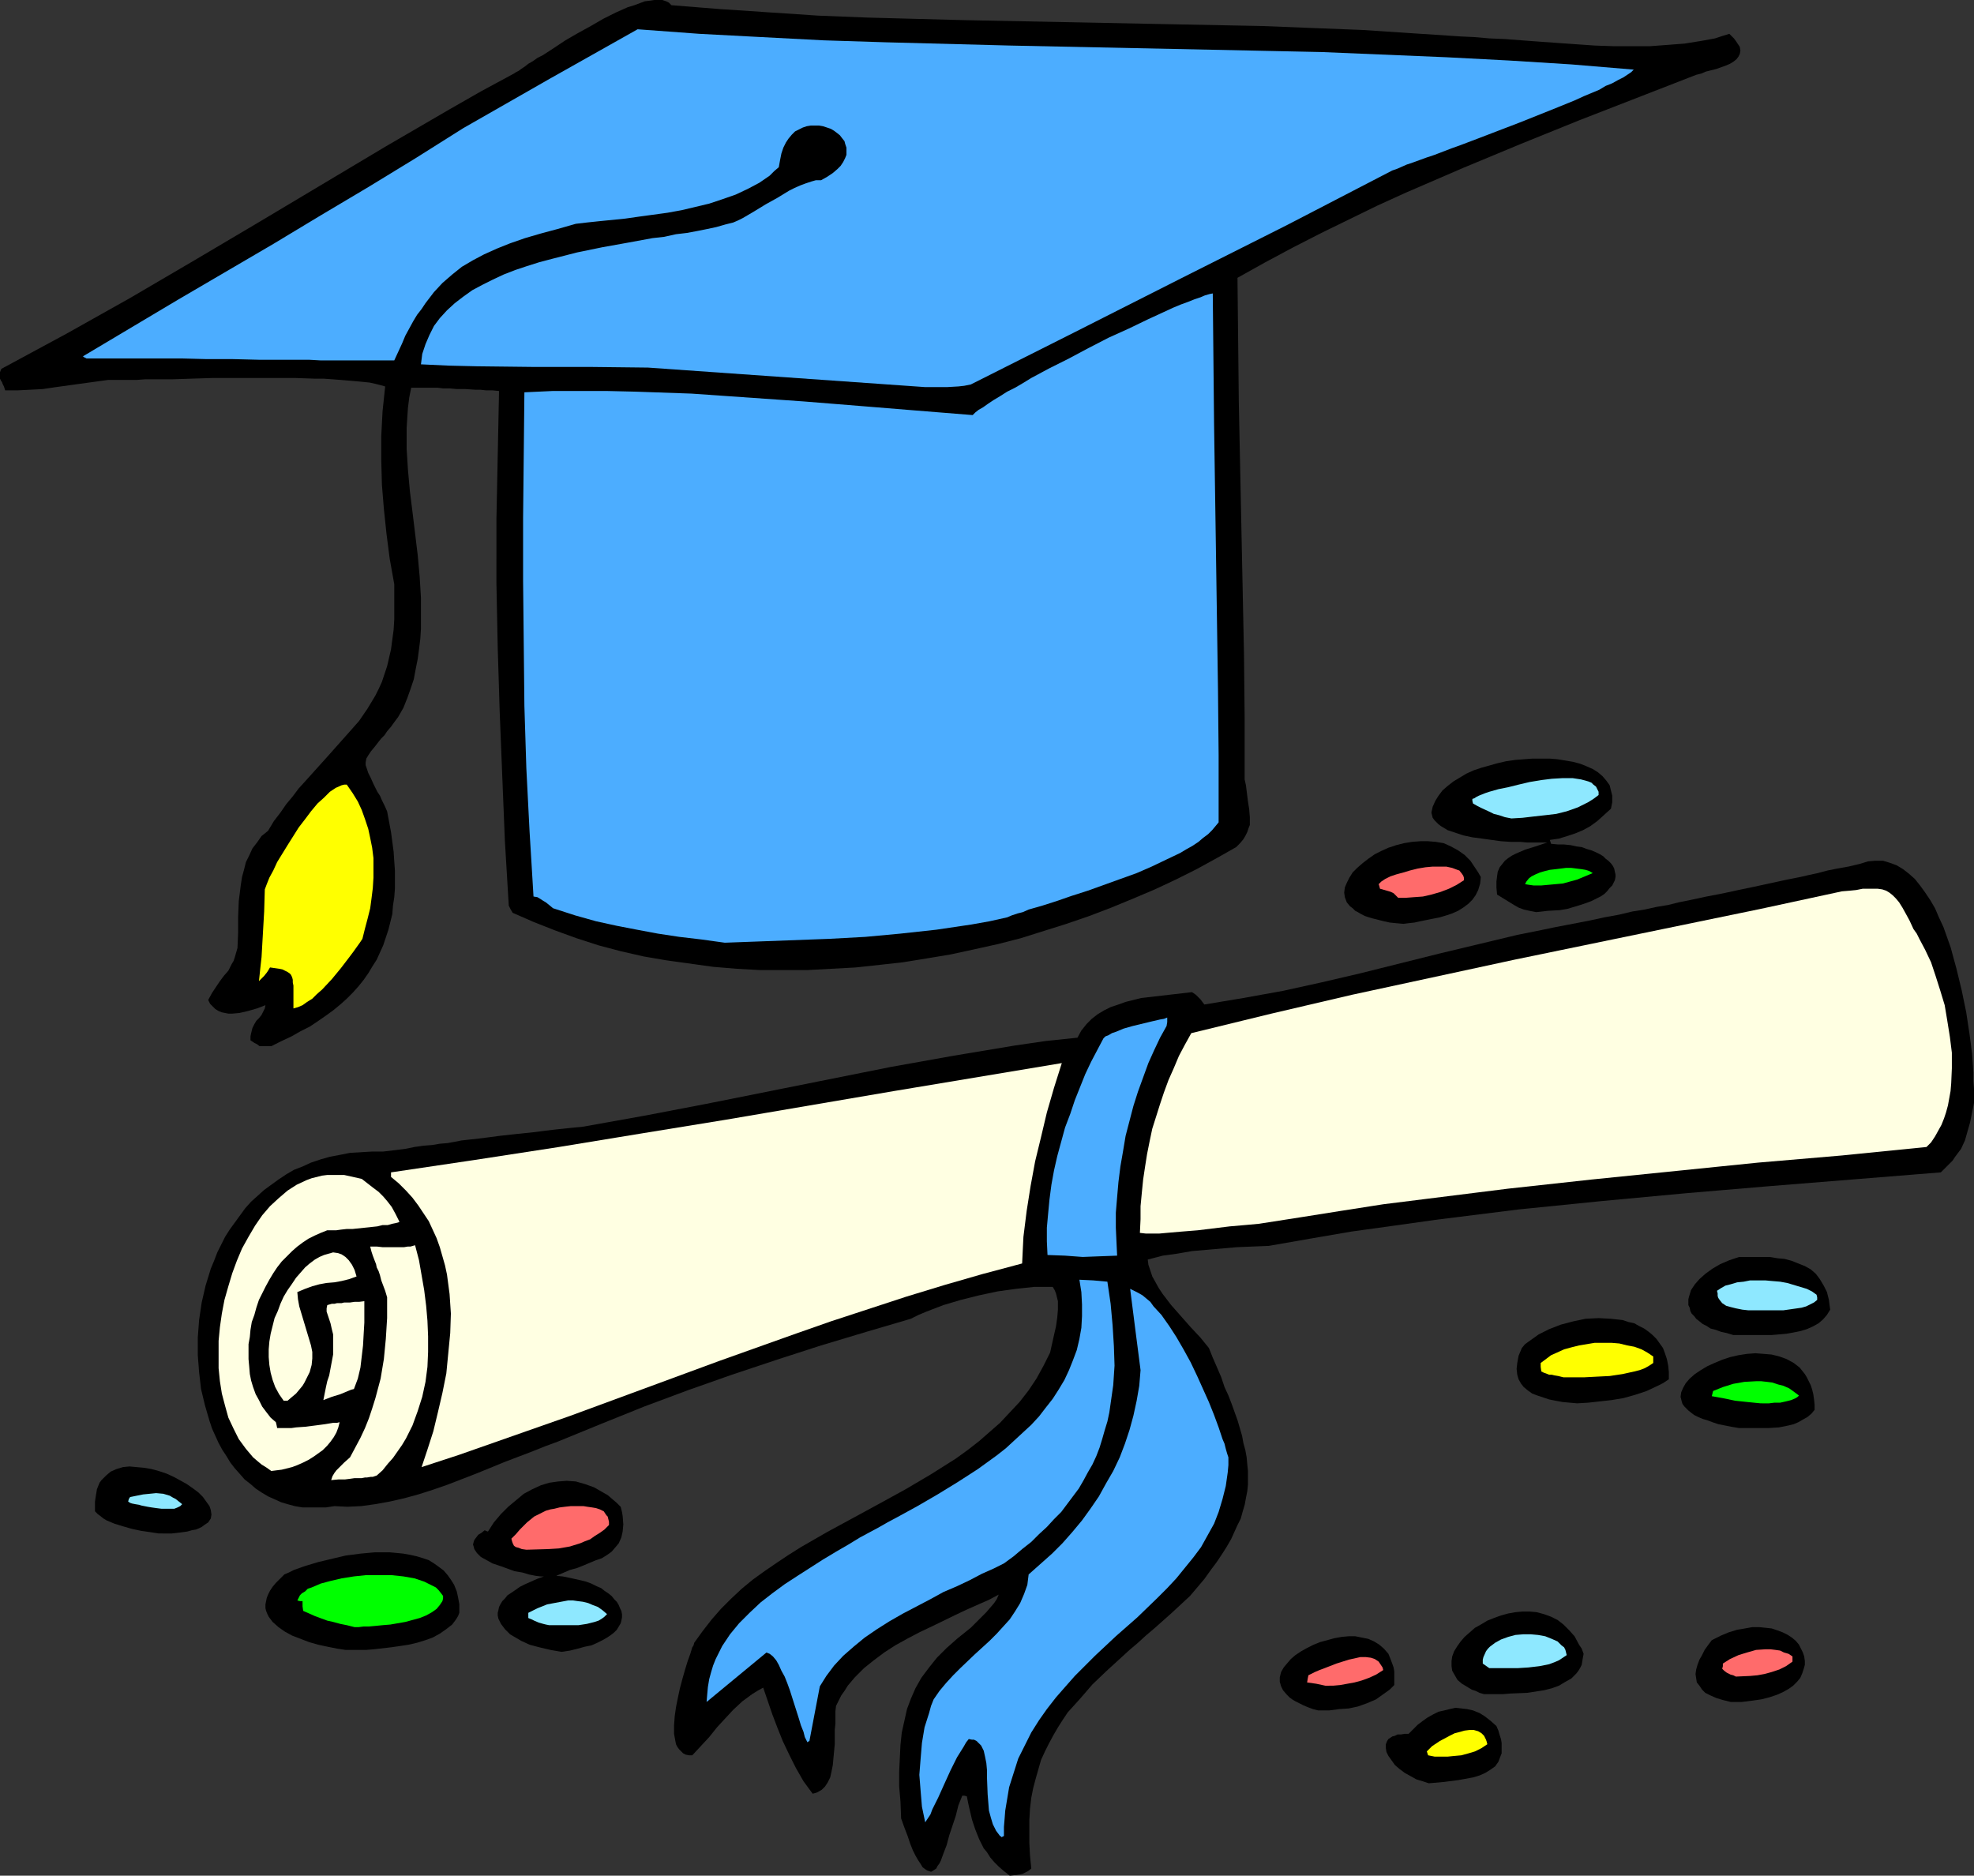
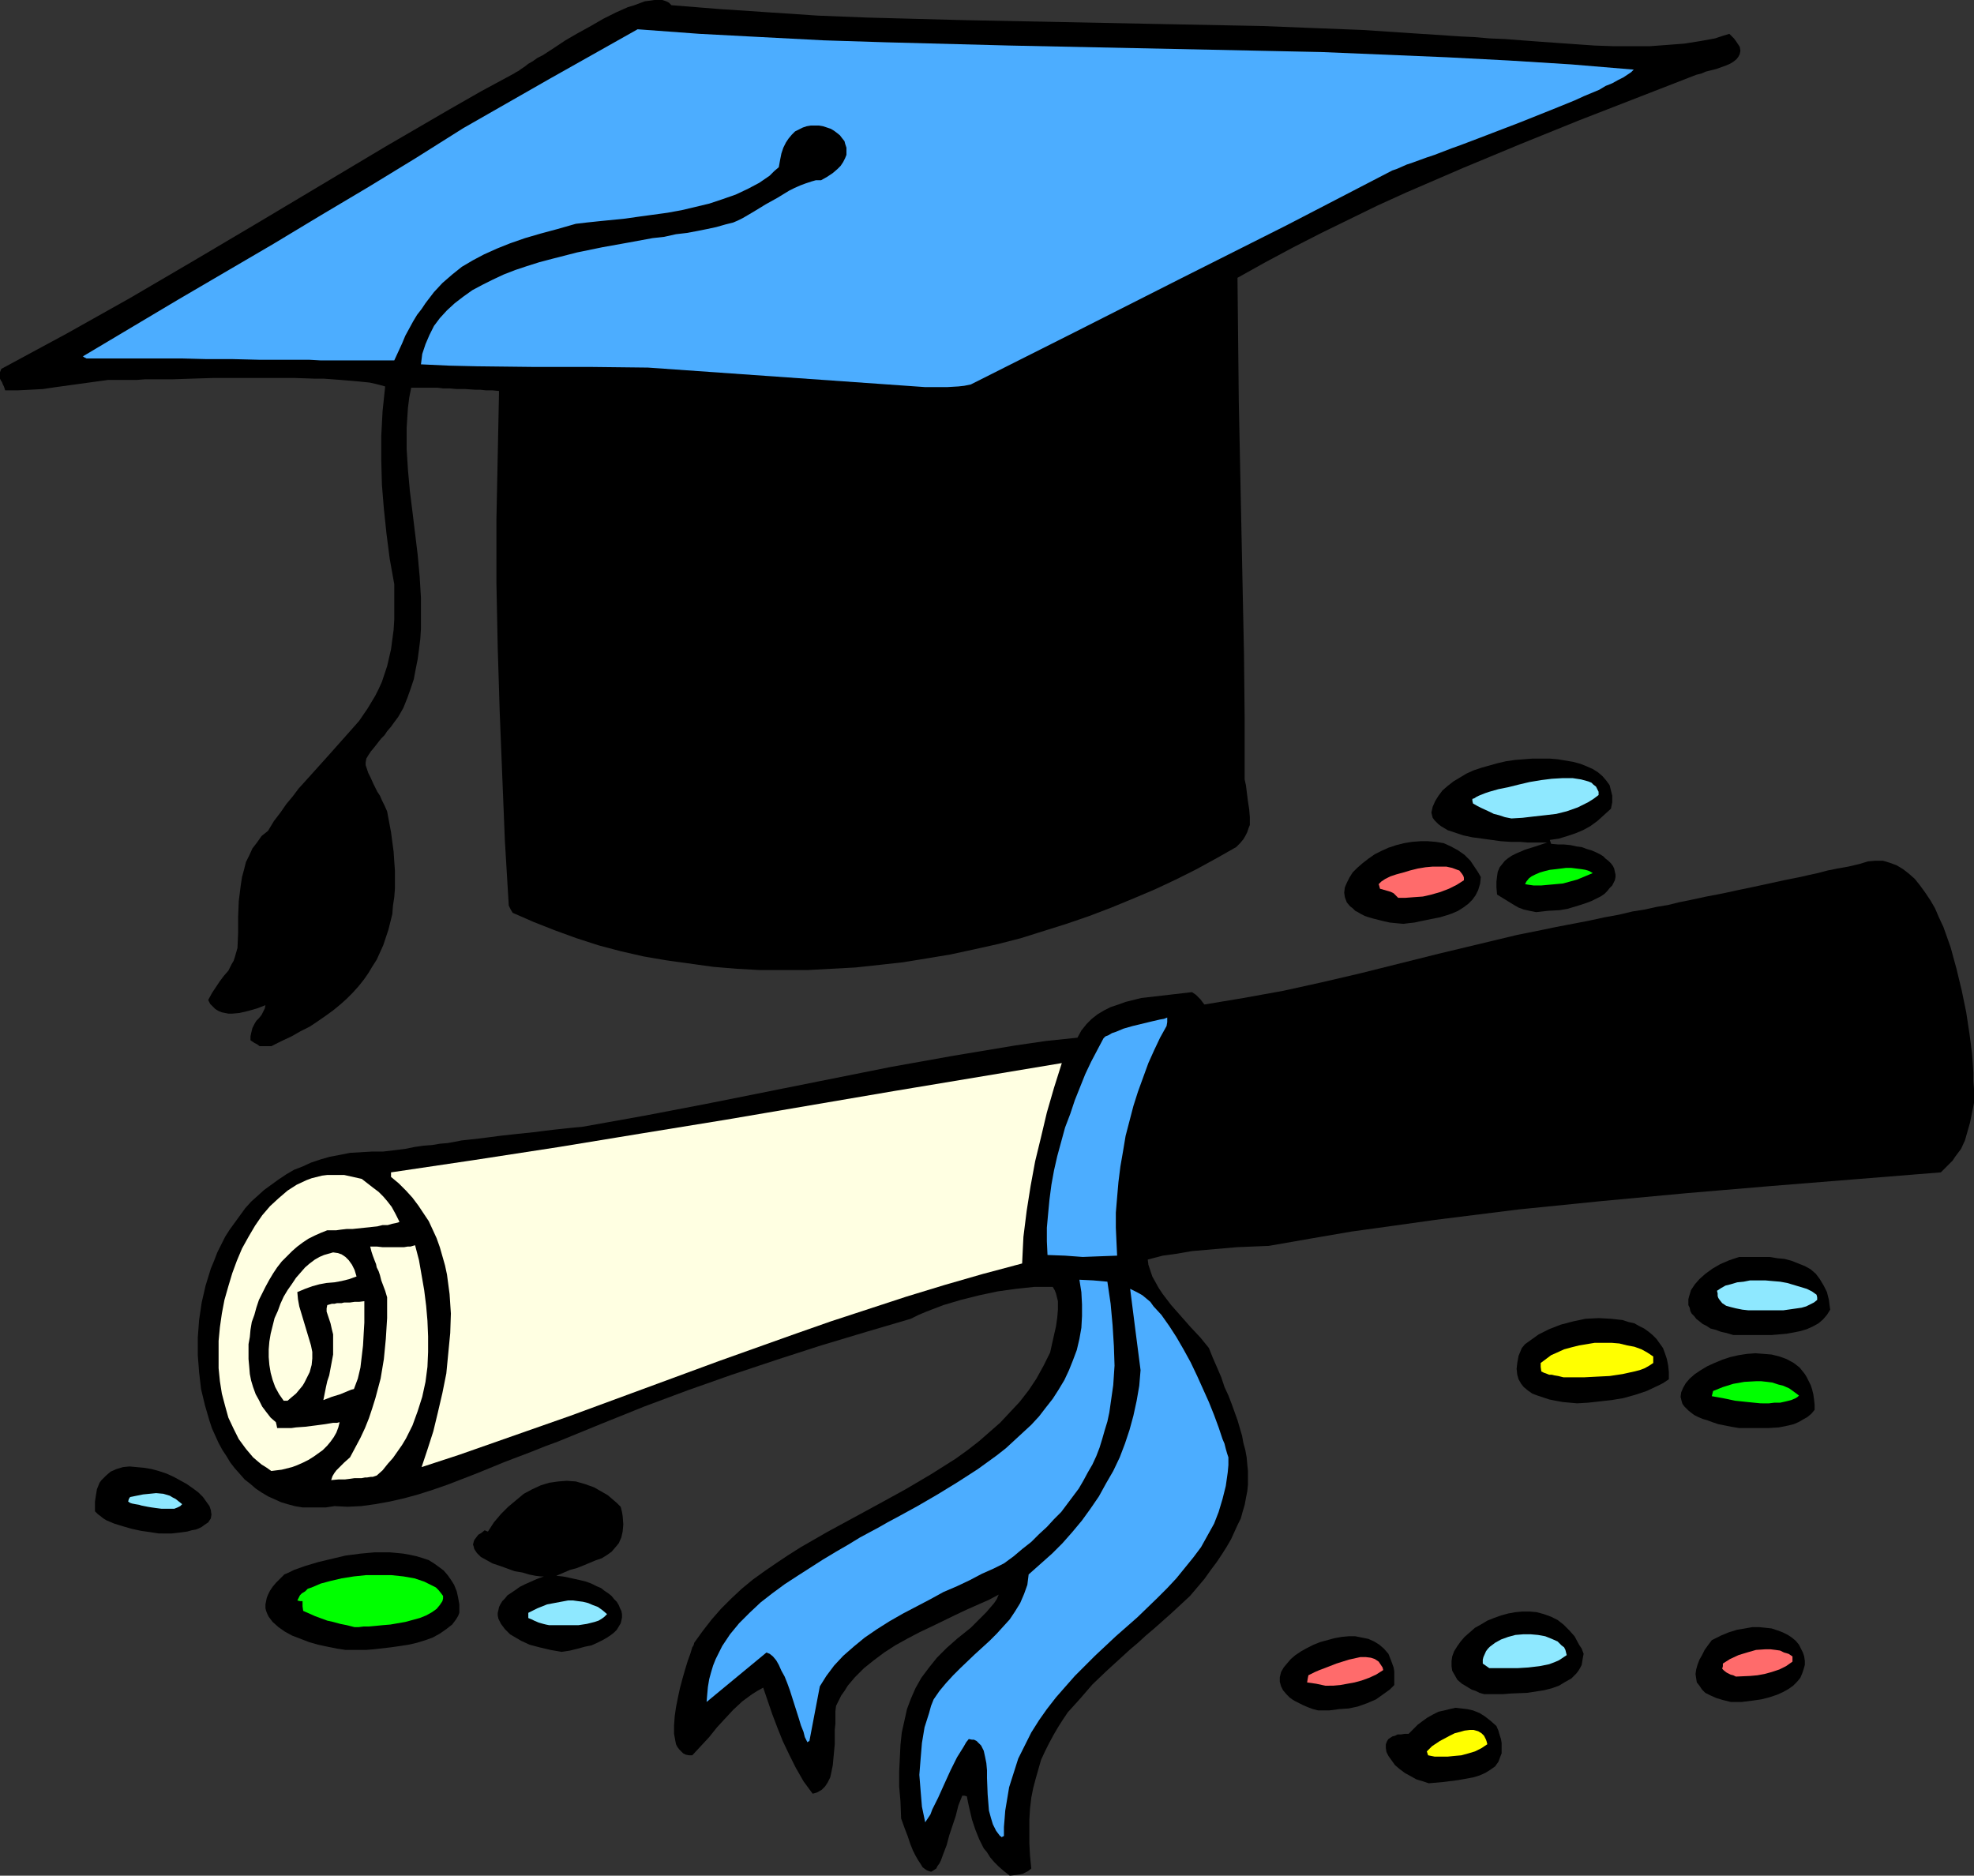
<svg xmlns="http://www.w3.org/2000/svg" xmlns:ns1="http://sodipodi.sourceforge.net/DTD/sodipodi-0.dtd" xmlns:ns2="http://www.inkscape.org/namespaces/inkscape" version="1.0" width="129.724mm" height="123.268mm" id="svg40" ns1:docname="Cap &amp; Diploma 8.wmf">
  <rect width="100%" height="100%" fill="#333333" stroke="none" />
  <ns1:namedview id="namedview40" pagecolor="#ffffff" bordercolor="#000000" borderopacity="0.25" ns2:showpageshadow="2" ns2:pageopacity="0.0" ns2:pagecheckerboard="0" ns2:deskcolor="#d1d1d1" ns2:document-units="mm" />
  <defs id="defs1">
    <pattern id="WMFhbasepattern" patternUnits="userSpaceOnUse" width="6" height="6" x="0" y="0" />
  </defs>
  <path style="fill:#000000;fill-opacity:1;fill-rule:evenodd;stroke:none" d="m 250.803,465.895 -1.454,-1.131 -1.293,-1.131 -1.131,-1.131 -0.97,-1.131 -0.808,-1.293 -0.808,-0.97 -1.131,-2.262 -0.97,-2.424 -0.808,-2.424 -0.646,-2.747 -0.323,-1.454 -0.323,-1.616 -0.646,-0.162 h -0.485 l -0.97,2.424 -0.646,2.586 -0.808,2.424 -0.808,2.424 -0.646,2.424 -0.808,2.101 -0.646,1.778 -0.323,0.646 -0.485,0.646 -0.323,0.646 -0.485,0.323 -0.485,0.323 -0.323,0.162 -0.485,-0.162 -0.485,-0.162 -0.485,-0.323 -0.646,-0.485 -0.485,-0.808 -0.646,-0.97 -0.646,-1.131 -0.646,-1.293 -0.646,-1.616 -0.646,-1.939 -0.808,-2.101 -0.808,-2.262 -0.162,-4.202 -0.323,-3.717 v -3.717 l 0.162,-3.394 0.162,-3.232 0.323,-3.07 0.646,-2.909 0.646,-2.909 0.97,-2.586 1.131,-2.586 1.454,-2.586 1.939,-2.586 1.939,-2.424 2.424,-2.424 2.747,-2.424 1.616,-1.293 1.616,-1.293 0.808,-0.808 0.97,-0.97 2.101,-2.101 0.97,-1.131 0.97,-1.131 0.646,-0.97 0.485,-1.131 -2.424,1.293 -2.586,1.131 -2.909,1.293 -2.747,1.293 -5.979,2.909 -3.07,1.454 -3.07,1.616 -2.909,1.616 -2.747,1.778 -2.586,1.939 -2.424,1.939 -2.262,2.262 -1.778,2.101 -0.808,1.293 -0.808,1.131 -0.646,1.293 -0.646,1.293 -0.162,1.293 v 1.454 1.616 l -0.162,1.616 v 3.555 l -0.323,3.394 -0.162,1.778 -0.323,1.616 -0.323,1.454 -0.646,1.293 -0.646,0.97 -0.808,0.808 -1.131,0.646 -0.485,0.162 -0.646,0.162 -2.262,-3.07 -1.939,-3.394 -1.616,-3.232 -1.616,-3.394 -1.293,-3.232 -1.293,-3.394 -2.262,-6.626 -1.454,0.808 -1.293,0.808 -2.424,1.778 -2.262,2.101 -2.101,2.262 -1.939,2.101 -1.939,2.424 -2.101,2.262 -2.101,2.262 h -0.808 l -0.808,-0.162 -0.646,-0.323 -0.485,-0.485 -0.485,-0.485 -0.485,-0.646 -0.323,-0.646 -0.162,-0.808 -0.323,-1.778 v -2.101 l 0.162,-2.262 0.323,-2.262 0.485,-2.424 0.485,-2.262 0.646,-2.424 0.646,-2.262 0.646,-2.101 0.646,-1.778 0.485,-1.616 0.323,-0.485 0.162,-0.646 2.101,-2.909 2.262,-2.909 2.262,-2.586 2.586,-2.586 2.586,-2.424 2.747,-2.262 2.909,-2.101 3.07,-2.101 2.909,-1.939 3.07,-1.939 6.464,-3.717 13.09,-7.11 6.464,-3.555 6.302,-3.717 3.07,-1.939 3.07,-1.939 2.909,-2.101 2.909,-2.262 2.586,-2.262 2.586,-2.262 2.424,-2.586 2.424,-2.586 2.262,-2.909 1.939,-2.909 1.778,-3.232 1.616,-3.232 0.97,-4.363 0.485,-2.101 0.323,-2.262 0.162,-1.939 v -2.101 l -0.485,-1.939 -0.323,-0.808 -0.485,-0.808 h -4.525 l -4.525,0.485 -4.686,0.646 -4.525,0.97 -4.525,1.131 -4.363,1.293 -4.202,1.616 -1.939,0.808 -1.939,0.97 -10.989,3.232 -11.312,3.394 -10.989,3.555 -11.15,3.717 -10.989,3.878 -10.827,4.04 -10.827,4.363 -10.666,4.363 -3.07,1.131 -3.232,1.293 -3.394,1.293 -3.394,1.293 -7.11,2.909 -7.11,2.747 -3.717,1.293 -3.555,1.131 -3.555,0.97 -3.555,0.808 -3.555,0.646 -3.555,0.485 -3.394,0.162 -3.232,-0.162 -2.101,0.323 H 79.022 76.922 75.144 l -1.939,-0.323 -1.778,-0.485 -1.616,-0.485 -1.778,-0.808 -1.454,-0.646 -1.616,-0.97 -1.454,-0.97 -1.293,-1.131 -1.454,-1.131 -1.131,-1.293 -1.293,-1.454 -1.131,-1.454 -0.97,-1.616 -0.97,-1.454 -0.97,-1.778 -0.808,-1.778 -0.808,-1.778 -0.646,-1.939 -1.131,-3.878 -0.97,-4.04 -0.485,-4.202 -0.323,-4.202 v -4.363 l 0.323,-4.363 0.646,-4.363 0.97,-4.202 1.293,-4.202 0.808,-1.939 0.808,-2.101 0.97,-1.939 0.97,-1.939 1.131,-1.778 1.293,-1.778 1.293,-1.778 1.293,-1.778 1.454,-1.616 1.616,-1.454 1.616,-1.454 1.778,-1.293 1.778,-1.293 1.939,-1.293 1.939,-1.131 2.101,-0.808 2.101,-0.97 2.424,-0.808 2.262,-0.646 2.586,-0.485 2.424,-0.485 2.747,-0.162 2.747,-0.162 h 2.747 l 2.747,-0.323 2.586,-0.323 2.424,-0.485 2.262,-0.323 2.101,-0.162 1.939,-0.323 1.939,-0.162 1.778,-0.323 1.616,-0.323 1.454,-0.162 2.909,-0.323 2.586,-0.323 2.424,-0.323 4.363,-0.485 4.686,-0.485 2.424,-0.323 2.747,-0.323 3.07,-0.323 1.616,-0.162 1.778,-0.162 15.352,-2.747 15.19,-2.909 15.352,-3.07 15.352,-3.07 15.352,-3.07 15.352,-2.747 7.757,-1.293 7.757,-1.293 7.757,-1.131 7.757,-0.808 0.97,-1.778 1.293,-1.616 1.293,-1.293 1.454,-1.131 1.616,-0.97 1.616,-0.808 1.939,-0.646 1.778,-0.646 1.939,-0.485 1.939,-0.485 4.202,-0.485 4.202,-0.485 4.202,-0.485 0.485,0.323 0.485,0.323 0.485,0.485 0.323,0.323 0.323,0.323 0.485,0.646 0.485,0.646 9.696,-1.616 9.858,-1.778 9.534,-2.101 9.696,-2.262 19.392,-4.848 19.554,-4.686 4.848,-0.97 4.686,-0.97 4.202,-0.808 4.202,-0.808 3.717,-0.808 3.555,-0.646 3.394,-0.808 3.07,-0.485 2.909,-0.646 2.909,-0.485 2.586,-0.646 2.424,-0.485 2.262,-0.485 2.262,-0.485 4.202,-0.808 3.717,-0.808 3.878,-0.808 3.717,-0.808 3.717,-0.808 4.04,-0.808 2.101,-0.485 2.262,-0.485 2.424,-0.646 2.424,-0.485 2.747,-0.485 2.747,-0.646 2.101,-0.646 1.778,-0.162 h 1.939 l 1.616,0.485 1.778,0.646 1.616,0.97 1.454,1.131 1.454,1.293 1.293,1.616 1.293,1.778 1.293,1.939 1.131,1.939 0.97,2.262 1.131,2.424 1.778,5.01 1.454,5.333 1.293,5.333 1.131,5.494 0.808,5.333 0.323,2.424 0.323,2.586 0.162,2.262 0.162,2.424 v 2.101 l 0.162,1.939 v 3.394 l -0.485,2.424 -0.485,2.424 -0.646,2.262 -0.646,2.262 -0.97,2.101 -1.454,1.939 -0.646,0.97 -0.97,0.97 -0.97,0.97 -0.97,0.97 -42.178,3.394 -21.008,1.778 -20.846,1.939 -20.846,2.101 -10.342,1.293 -10.342,1.293 -10.342,1.454 -10.504,1.454 -10.342,1.778 -10.181,1.778 -4.04,0.162 -3.878,0.162 -3.717,0.323 -3.717,0.323 -3.717,0.323 -3.717,0.646 -3.555,0.485 -3.717,0.97 0.162,1.293 0.485,1.454 0.485,1.454 0.808,1.454 0.808,1.454 0.97,1.454 2.101,2.747 2.424,2.747 2.424,2.747 2.424,2.586 2.101,2.586 0.97,2.424 1.131,2.586 0.97,2.262 0.808,2.424 0.97,2.101 0.808,2.101 1.454,4.04 1.131,3.878 0.323,1.778 0.485,1.778 0.323,1.778 0.162,1.778 0.162,1.616 v 1.778 1.616 l -0.162,1.616 -0.323,1.616 -0.323,1.778 -0.485,1.616 -0.485,1.778 -0.808,1.616 -0.808,1.778 -0.808,1.778 -1.131,1.939 -1.131,1.778 -1.293,1.939 -1.454,1.939 -1.616,2.262 -1.778,2.101 -1.778,2.101 -4.525,4.202 -4.363,3.878 -2.101,1.778 -1.939,1.778 -2.101,1.778 -1.939,1.778 -3.717,3.394 -3.555,3.394 -3.07,3.555 -3.07,3.394 -1.293,1.939 -1.131,1.778 -1.131,1.939 -1.131,2.101 -0.97,1.939 -0.97,2.101 -0.646,2.262 -0.646,2.262 -0.646,2.424 -0.485,2.424 -0.323,2.747 -0.162,2.747 v 2.747 3.07 l 0.162,3.07 0.323,3.232 -0.808,0.646 -0.646,0.323 -0.646,0.323 -0.646,0.162 -1.131,0.162 z" id="path1" />
  <path style="fill:#4cadff;fill-opacity:1;fill-rule:evenodd;stroke:none" d="m 248.379,456.037 -0.97,-1.293 -0.808,-1.616 -0.485,-1.616 -0.485,-1.778 -0.323,-4.04 -0.162,-4.04 v -1.939 l -0.162,-1.778 -0.323,-1.616 -0.323,-1.454 -0.646,-1.293 -0.323,-0.323 -0.485,-0.485 -0.323,-0.323 -0.646,-0.323 h -0.485 l -0.808,-0.162 -0.646,0.808 -0.646,1.131 -0.808,1.293 -0.808,1.293 -1.616,3.232 -1.616,3.555 -1.454,3.232 -0.808,1.616 -0.646,1.293 -0.485,1.293 -0.646,0.97 -0.323,0.485 -0.323,0.485 -0.808,-3.878 -0.323,-3.878 -0.323,-4.04 0.323,-4.04 0.323,-3.878 0.646,-3.878 1.131,-3.555 0.485,-1.778 0.646,-1.616 1.454,-2.101 1.616,-1.939 1.778,-1.939 1.778,-1.778 3.555,-3.394 3.717,-3.394 1.778,-1.778 1.616,-1.778 1.616,-1.778 1.293,-1.939 1.293,-2.101 0.97,-2.262 0.808,-2.262 0.323,-2.586 2.909,-2.586 2.909,-2.586 2.586,-2.586 2.424,-2.747 2.424,-2.909 2.101,-2.909 2.101,-3.07 1.778,-3.232 1.778,-3.07 1.616,-3.394 1.293,-3.394 1.131,-3.394 0.97,-3.555 0.808,-3.717 0.646,-3.717 0.323,-3.878 -1.293,-10.019 -1.293,-10.181 0.97,0.485 0.97,0.485 1.131,0.646 0.97,0.808 0.97,0.808 0.808,1.131 1.939,2.101 1.939,2.747 1.778,2.747 1.778,3.07 1.778,3.232 1.616,3.394 1.454,3.232 1.454,3.232 1.293,3.232 1.131,3.07 0.97,2.909 0.485,1.131 0.323,1.293 0.323,1.131 0.323,0.97 v 1.939 l -0.162,1.778 -0.485,3.394 -0.808,3.232 -0.97,3.232 -1.131,2.909 -1.616,2.909 -1.616,2.909 -1.939,2.586 -2.101,2.586 -2.101,2.586 -2.262,2.424 -2.424,2.424 -5.01,4.848 -5.333,4.686 -5.171,4.848 -5.01,5.01 -2.424,2.747 -2.262,2.586 -2.262,2.909 -1.939,2.747 -1.939,3.07 -1.616,3.232 -1.616,3.232 -1.131,3.555 -1.131,3.555 -0.646,3.878 -0.323,1.939 -0.162,2.101 -0.162,1.939 v 2.262 l -0.323,0.162 -0.323,0.162 v -0.162 z" id="path2" />
  <path style="fill:#000000;fill-opacity:1;fill-rule:evenodd;stroke:none" d="m 354.873,442.947 -1.454,-0.485 -1.616,-0.485 -1.454,-0.808 -1.454,-0.808 -1.293,-0.97 -1.131,-0.97 -0.808,-1.131 -0.808,-1.131 -0.485,-0.97 -0.162,-0.97 v -0.97 l 0.323,-0.808 0.323,-0.485 0.485,-0.323 0.485,-0.323 0.646,-0.162 0.646,-0.323 h 0.808 l 0.97,-0.162 h 0.97 l 1.131,-1.131 1.131,-1.131 1.293,-0.97 1.131,-0.808 1.454,-0.808 1.293,-0.646 1.454,-0.323 1.293,-0.323 1.454,-0.323 1.454,0.162 1.454,0.162 1.454,0.323 1.616,0.646 1.293,0.808 1.454,1.131 1.454,1.293 0.485,1.131 0.323,1.131 0.323,0.97 0.162,0.97 v 0.97 0.808 0.808 l -0.323,0.808 -0.485,1.293 -0.808,1.131 -1.131,0.808 -1.293,0.808 -1.454,0.646 -1.616,0.485 -1.778,0.323 -1.778,0.323 -3.717,0.485 z" id="path3" />
  <path style="fill:#ffff00;fill-opacity:1;fill-rule:evenodd;stroke:none" d="m 356.328,436.322 -0.808,-0.162 -0.808,-0.162 -0.162,-0.485 -0.162,-0.485 0.646,-0.646 0.646,-0.646 0.97,-0.646 0.97,-0.646 2.424,-1.293 1.293,-0.646 1.293,-0.323 1.131,-0.323 1.293,-0.162 h 0.97 l 1.131,0.323 0.808,0.485 0.646,0.646 0.485,0.97 0.162,0.485 0.162,0.646 -1.454,0.97 -1.616,0.808 -1.616,0.485 -1.778,0.485 -1.778,0.162 -1.616,0.162 h -1.616 z" id="path4" />
  <path style="fill:#4cadff;fill-opacity:1;fill-rule:evenodd;stroke:none" d="m 200.545,432.766 -0.646,-1.293 -0.323,-1.293 -0.646,-1.616 -0.485,-1.616 -1.131,-3.555 -1.131,-3.555 -0.646,-1.778 -0.646,-1.616 -0.808,-1.454 -0.646,-1.454 -0.646,-1.131 -0.808,-0.97 -0.808,-0.646 -0.808,-0.323 -14.867,12.282 0.162,-1.939 0.162,-1.778 0.323,-1.939 0.485,-1.778 0.485,-1.616 0.646,-1.616 0.808,-1.616 0.808,-1.616 0.97,-1.454 0.97,-1.454 2.262,-2.747 2.586,-2.586 2.747,-2.586 2.909,-2.262 3.07,-2.262 3.232,-2.101 6.302,-4.04 3.232,-1.939 3.07,-1.778 2.909,-1.778 4.525,-2.424 2.262,-1.293 2.424,-1.293 5.01,-2.747 5.01,-2.909 5.01,-3.07 5.01,-3.232 4.686,-3.394 2.262,-1.778 2.101,-1.939 2.101,-1.939 2.101,-1.939 1.939,-2.101 1.616,-2.101 1.778,-2.262 1.454,-2.262 1.454,-2.424 1.131,-2.424 0.97,-2.424 0.97,-2.586 0.646,-2.747 0.485,-2.747 0.162,-2.909 v -2.909 l -0.162,-3.07 -0.485,-3.07 3.394,0.162 3.555,0.323 0.808,5.494 0.485,5.333 0.323,5.171 0.162,4.848 -0.323,4.848 -0.323,2.262 -0.323,2.262 -0.323,2.262 -0.485,2.262 -0.646,2.101 -0.646,2.262 -0.646,2.101 -0.808,2.101 -0.97,2.101 -1.131,1.939 -1.131,2.101 -1.131,1.939 -1.454,1.939 -1.454,1.939 -1.454,1.939 -1.778,1.778 -1.778,1.939 -1.939,1.778 -1.939,1.939 -2.262,1.778 -2.101,1.778 -2.424,1.778 -2.586,1.293 -2.909,1.293 -3.07,1.616 -3.07,1.454 -3.394,1.454 -3.232,1.778 -6.787,3.555 -3.394,1.939 -3.07,1.939 -3.07,2.101 -2.747,2.262 -2.586,2.262 -2.262,2.424 -1.939,2.586 -0.808,1.293 -0.808,1.293 -1.293,6.787 -1.293,6.787 -0.323,0.162 z" id="path5" />
  <path style="fill:#000000;fill-opacity:1;fill-rule:evenodd;stroke:none" d="m 327.401,424.848 -1.293,-0.323 -1.293,-0.485 -1.131,-0.485 -0.97,-0.485 -0.97,-0.485 -0.808,-0.485 -0.646,-0.485 -0.646,-0.646 -0.97,-1.131 -0.485,-0.97 -0.323,-1.131 v -1.131 l 0.323,-1.293 0.646,-1.131 0.808,-0.97 0.97,-1.131 1.131,-0.97 1.454,-0.97 1.454,-0.808 1.616,-0.808 1.616,-0.646 1.778,-0.485 1.778,-0.485 1.778,-0.323 1.778,-0.162 h 1.616 l 1.616,0.323 1.616,0.323 1.454,0.646 1.293,0.808 1.131,0.97 1.131,1.293 0.646,1.616 0.646,1.778 0.162,0.97 v 1.131 1.131 1.131 l -1.131,1.131 -1.131,0.808 -1.131,0.808 -1.131,0.808 -2.262,0.97 -2.262,0.808 -2.262,0.485 -2.424,0.162 -2.424,0.323 z" id="path6" />
  <path style="fill:#000000;fill-opacity:1;fill-rule:evenodd;stroke:none" d="m 429.856,422.747 -1.939,-0.485 -1.616,-0.485 -1.454,-0.646 -1.293,-0.646 -0.808,-0.808 -0.646,-0.97 -0.646,-0.808 -0.162,-0.97 -0.162,-1.131 0.162,-1.131 0.323,-1.131 0.485,-1.293 0.646,-1.131 0.646,-1.293 0.808,-1.131 0.97,-1.293 2.262,-1.131 1.939,-0.808 2.101,-0.646 1.939,-0.323 1.778,-0.323 h 1.778 l 1.616,0.162 1.454,0.162 1.454,0.485 1.293,0.485 1.293,0.646 0.97,0.646 0.97,0.808 0.808,0.97 0.485,0.97 0.485,0.97 0.323,0.97 0.162,1.131 v 0.97 l -0.323,1.131 -0.323,0.97 -0.485,1.131 -0.808,0.97 -0.97,0.97 -1.131,0.808 -1.454,0.808 -1.454,0.646 -1.939,0.646 -1.939,0.485 -2.262,0.323 -2.586,0.323 z" id="path7" />
  <path style="fill:#000000;fill-opacity:1;fill-rule:evenodd;stroke:none" d="m 368.609,420.808 -1.131,-0.323 -0.97,-0.485 -0.97,-0.323 -0.808,-0.485 -1.616,-0.97 -1.131,-0.97 -0.646,-1.131 -0.646,-1.131 -0.162,-1.131 v -1.293 l 0.162,-1.131 0.485,-1.293 0.808,-1.293 0.808,-1.131 0.97,-1.131 1.293,-1.131 1.293,-1.131 1.454,-0.808 1.616,-0.97 1.616,-0.646 1.778,-0.646 1.778,-0.485 1.778,-0.323 1.778,-0.162 h 1.778 l 1.778,0.162 1.778,0.485 1.778,0.646 1.616,0.808 1.454,1.131 1.454,1.454 1.293,1.454 1.131,2.101 0.646,0.97 0.485,1.293 -0.162,0.808 -0.162,0.97 -0.162,0.97 -0.323,0.646 -0.485,0.808 -0.485,0.646 -1.293,1.293 -1.454,0.808 -1.616,0.97 -1.778,0.646 -1.939,0.485 -4.202,0.646 -4.04,0.162 -1.939,0.162 h -1.778 z" id="path8" />
  <path style="fill:#ff6b6b;fill-opacity:1;fill-rule:evenodd;stroke:none" d="m 329.179,418.707 -2.262,-0.485 -2.262,-0.323 0.162,-0.97 0.162,-0.808 0.646,-0.323 0.97,-0.485 1.131,-0.485 1.293,-0.485 2.909,-1.131 3.07,-0.97 1.454,-0.323 1.454,-0.323 h 1.293 l 1.293,0.162 0.97,0.323 0.97,0.646 0.323,0.485 0.323,0.485 0.323,0.485 0.162,0.646 -1.778,1.131 -1.778,0.808 -1.778,0.646 -1.778,0.485 -1.778,0.323 -1.778,0.323 -1.778,0.162 z" id="path9" />
  <path style="fill:#ff6b6b;fill-opacity:1;fill-rule:evenodd;stroke:none" d="m 431.148,416.445 -0.646,-0.323 -0.646,-0.162 -0.97,-0.485 -0.646,-0.485 -0.485,-0.485 0.162,-0.646 v -0.646 l 1.778,-1.131 2.101,-0.97 2.101,-0.646 2.262,-0.646 2.424,-0.162 h 1.131 l 1.293,0.162 1.131,0.162 0.97,0.485 1.131,0.323 0.97,0.646 v 1.293 l -1.616,1.131 -1.616,0.808 -1.939,0.646 -1.778,0.485 -1.778,0.323 -1.778,0.162 z" id="path10" />
  <path style="fill:#8ee8ff;fill-opacity:1;fill-rule:evenodd;stroke:none" d="m 369.902,414.344 -1.616,-1.131 v -0.97 l 0.162,-0.646 0.646,-1.454 0.485,-0.646 0.485,-0.485 1.293,-0.97 1.454,-0.808 1.778,-0.646 1.778,-0.485 1.939,-0.162 h 1.939 l 1.778,0.162 1.778,0.323 1.616,0.646 1.454,0.646 0.97,0.97 0.646,0.485 0.323,0.646 0.162,0.646 0.162,0.646 -0.97,0.646 -0.97,0.646 -1.131,0.485 -1.293,0.485 -2.424,0.485 -2.747,0.323 -2.586,0.162 h -2.424 -2.424 z" id="path11" />
  <path style="fill:#000000;fill-opacity:1;fill-rule:evenodd;stroke:none" d="m 139.461,410.304 -2.747,-0.485 -2.747,-0.646 -2.424,-0.646 -2.101,-0.97 -1.939,-1.131 -0.808,-0.485 -0.646,-0.646 -0.646,-0.646 -0.485,-0.646 -0.485,-0.646 -0.323,-0.646 -0.323,-0.646 -0.162,-0.808 v -0.646 l 0.162,-0.646 0.162,-0.808 0.323,-0.646 0.485,-0.808 0.646,-0.646 0.646,-0.808 0.97,-0.646 0.97,-0.646 1.131,-0.808 1.293,-0.646 1.454,-0.646 1.454,-0.646 1.778,-0.646 h -0.323 -0.485 l -1.293,-0.162 -1.616,-0.323 -1.616,-0.485 -1.939,-0.323 -1.778,-0.646 -1.778,-0.646 -1.939,-0.646 -1.454,-0.808 -1.454,-0.808 -0.97,-0.97 -0.323,-0.485 -0.323,-0.485 -0.162,-0.646 -0.162,-0.485 0.162,-0.646 0.162,-0.485 0.485,-0.646 0.485,-0.646 0.808,-0.485 0.808,-0.646 0.323,0.162 0.485,0.162 1.454,-2.262 1.778,-2.101 1.778,-1.778 1.939,-1.616 1.939,-1.616 2.101,-1.131 2.101,-0.97 2.101,-0.646 2.262,-0.323 2.101,-0.162 2.262,0.162 2.262,0.646 2.262,0.808 2.262,1.293 1.131,0.646 1.131,0.97 1.131,0.97 0.97,0.97 0.323,1.293 0.162,0.97 0.162,2.101 -0.162,1.778 -0.323,1.454 -0.646,1.454 -0.808,0.97 -0.97,1.131 -1.131,0.808 -1.293,0.808 -1.454,0.485 -3.07,1.293 -1.616,0.646 -1.778,0.485 -3.394,1.454 1.616,0.162 1.616,0.323 1.454,0.323 1.454,0.323 1.293,0.323 1.293,0.485 1.293,0.646 1.131,0.485 0.808,0.646 0.97,0.646 0.808,0.646 0.646,0.808 0.646,0.646 0.485,0.808 0.323,0.808 0.323,0.646 0.162,0.808 v 0.808 l -0.162,0.808 -0.162,0.646 -0.485,0.808 -0.485,0.808 -0.646,0.646 -0.808,0.646 -0.97,0.646 -1.131,0.646 -1.293,0.646 -1.454,0.646 -1.616,0.323 -1.778,0.485 -1.939,0.485 z" id="path12" />
  <path style="fill:#000000;fill-opacity:1;fill-rule:evenodd;stroke:none" d="m 85.81,409.819 -2.101,-0.323 -2.424,-0.485 -2.262,-0.485 -2.262,-0.646 -2.101,-0.808 -2.101,-0.808 -1.778,-0.97 -1.616,-1.131 -1.454,-1.293 -0.485,-0.646 -0.485,-0.646 -0.323,-0.646 -0.323,-0.808 -0.162,-0.646 v -0.97 l 0.162,-0.808 0.162,-0.808 0.323,-0.808 0.485,-0.97 0.646,-0.97 0.808,-0.97 0.97,-0.97 1.131,-1.131 1.131,-0.485 1.293,-0.646 2.747,-0.97 3.232,-0.97 3.394,-0.808 3.394,-0.808 3.717,-0.485 3.555,-0.323 h 3.717 l 1.778,0.162 1.616,0.162 1.778,0.323 1.454,0.323 1.616,0.485 1.454,0.485 1.293,0.808 1.131,0.808 1.293,0.97 0.97,1.131 0.808,1.131 0.808,1.293 0.646,1.616 0.323,1.454 0.323,1.778 v 2.101 l -0.323,0.808 -0.485,0.808 -0.97,1.293 -1.454,1.131 -1.616,1.131 -1.778,0.97 -1.778,0.646 -2.101,0.646 -2.101,0.485 -2.101,0.323 -2.262,0.323 -4.202,0.485 -1.939,0.162 h -1.939 z" id="path13" />
  <path style="fill:#00ff00;fill-opacity:1;fill-rule:evenodd;stroke:none" d="m 88.072,404.163 -1.939,-0.485 -1.616,-0.323 -1.778,-0.485 -1.454,-0.323 -3.07,-1.131 -2.909,-1.293 -0.162,-1.131 v -1.293 h -0.646 l -0.646,-0.162 0.323,-0.646 0.323,-0.646 0.485,-0.485 0.808,-0.485 0.646,-0.646 0.97,-0.323 1.131,-0.485 1.131,-0.485 2.424,-0.646 2.747,-0.646 3.07,-0.485 3.07,-0.323 h 3.07 3.07 l 3.07,0.323 2.747,0.485 2.424,0.808 0.97,0.485 0.97,0.485 0.97,0.485 0.646,0.646 0.646,0.808 0.485,0.646 v 0.646 l -0.162,0.646 -0.323,0.485 -0.323,0.485 -0.808,0.97 -1.131,0.808 -1.454,0.808 -1.616,0.646 -1.778,0.485 -1.778,0.485 -3.717,0.646 -1.939,0.162 -1.616,0.162 -1.778,0.162 h -1.293 l -1.293,0.162 z" id="path14" />
  <path style="fill:#8ee8ff;fill-opacity:1;fill-rule:evenodd;stroke:none" d="m 136.39,403.678 -0.808,-0.162 -0.646,-0.162 -1.131,-0.323 -1.131,-0.485 -0.646,-0.323 -0.808,-0.323 v -1.293 l 2.262,-1.131 2.424,-0.97 2.586,-0.485 2.586,-0.485 h 1.293 l 1.131,0.162 1.293,0.162 1.293,0.323 1.131,0.485 1.293,0.485 1.131,0.808 1.131,0.97 -0.646,0.646 -0.646,0.485 -0.808,0.485 -0.97,0.323 -1.939,0.485 -2.101,0.323 h -2.101 -2.101 -1.616 z" id="path15" />
-   <path style="fill:#ff6b6b;fill-opacity:1;fill-rule:evenodd;stroke:none" d="m 130.734,384.933 -1.131,-0.162 -0.808,-0.323 -0.646,-0.162 -0.485,-0.323 -0.162,-0.323 -0.162,-0.323 -0.162,-0.485 -0.162,-0.646 1.131,-1.131 0.97,-1.131 0.97,-0.97 0.808,-0.808 1.778,-1.454 1.939,-0.97 0.97,-0.485 1.131,-0.323 0.97,-0.162 1.293,-0.323 1.293,-0.162 1.454,-0.162 h 1.616 1.616 l 0.97,0.162 1.131,0.162 0.97,0.162 0.97,0.323 0.97,0.485 0.646,0.97 0.323,0.323 0.162,0.646 0.162,0.646 v 0.808 l -1.131,1.131 -1.131,0.808 -1.293,0.808 -1.131,0.808 -1.293,0.485 -1.131,0.485 -2.586,0.808 -2.747,0.485 -2.586,0.162 z" id="path16" />
  <path style="fill:#000000;fill-opacity:1;fill-rule:evenodd;stroke:none" d="m 39.43,380.893 -2.101,-0.323 -2.262,-0.323 -2.262,-0.485 -2.262,-0.646 -2.101,-0.646 -1.939,-0.808 -0.808,-0.485 -0.808,-0.646 -0.646,-0.485 -0.646,-0.646 v -1.293 -1.131 l 0.162,-1.131 0.162,-0.97 0.162,-0.97 0.323,-0.808 0.323,-0.808 0.485,-0.646 1.131,-1.131 1.131,-0.97 1.454,-0.646 1.616,-0.485 1.616,-0.162 1.778,0.162 1.778,0.162 1.939,0.323 1.778,0.485 1.939,0.646 1.778,0.808 1.778,0.97 1.454,0.808 1.616,1.131 1.293,0.97 1.131,1.131 0.808,1.131 0.808,1.131 0.323,0.97 0.162,1.131 -0.162,0.97 -0.323,0.485 -0.323,0.485 -0.485,0.323 -0.485,0.323 -0.646,0.485 -0.646,0.323 -0.808,0.323 -0.97,0.162 -1.131,0.323 -1.131,0.162 -1.293,0.162 -1.454,0.162 h -1.454 z" id="path17" />
  <path style="fill:#8ee8ff;fill-opacity:1;fill-rule:evenodd;stroke:none" d="m 40.077,374.752 -1.293,-0.162 -1.131,-0.162 -0.97,-0.162 -0.808,-0.162 -0.808,-0.162 -0.485,-0.162 -0.97,-0.162 -0.808,-0.162 -0.485,-0.162 -0.485,-0.323 0.162,-0.646 0.323,-0.485 1.616,-0.323 1.616,-0.323 1.616,-0.162 1.616,-0.162 1.778,0.162 1.616,0.485 0.808,0.485 0.646,0.323 0.808,0.646 0.808,0.646 -0.485,0.485 -0.646,0.323 -0.808,0.323 h -0.646 z" id="path18" />
  <path style="fill:#ffffe2;fill-opacity:1;fill-rule:evenodd;stroke:none" d="m 82.254,367.641 0.323,-0.97 0.485,-0.808 0.485,-0.646 0.646,-0.646 1.293,-1.293 1.454,-1.293 1.293,-2.424 1.293,-2.424 1.131,-2.424 0.97,-2.424 0.808,-2.424 0.808,-2.586 0.646,-2.424 0.646,-2.424 0.808,-4.848 0.485,-5.01 0.323,-5.171 v -5.171 l -0.485,-1.616 -0.485,-1.293 -0.485,-1.293 -0.323,-1.293 -0.323,-0.97 -0.485,-0.97 -0.162,-0.808 -0.323,-0.808 -0.485,-1.293 -0.323,-0.97 -0.162,-0.646 -0.162,-0.646 h 1.616 l 1.454,0.162 h 5.333 l 0.97,-0.162 h 0.646 l 1.131,-0.323 0.97,3.717 0.646,3.717 0.646,3.717 0.485,3.878 0.323,3.717 0.162,3.878 v 3.878 l -0.162,3.717 -0.485,3.717 -0.808,3.717 -1.131,3.555 -1.293,3.555 -1.616,3.232 -0.97,1.616 -1.131,1.616 -1.131,1.616 -1.293,1.454 -1.293,1.616 -1.454,1.293 -0.97,0.323 h -0.485 l -0.97,0.162 h -0.485 l -0.808,0.162 H 89.041 88.072 l -1.131,0.162 -1.293,0.162 h -1.616 z" id="path19" />
  <path style="fill:#ffffe2;fill-opacity:1;fill-rule:evenodd;stroke:none" d="m 67.387,365.379 -1.131,-0.808 -1.293,-0.808 -0.97,-0.808 -1.131,-0.97 -1.778,-2.101 -1.778,-2.424 -1.293,-2.586 -1.293,-2.747 -0.808,-2.909 -0.808,-3.07 -0.485,-3.07 -0.323,-3.232 v -3.394 -3.394 l 0.323,-3.394 0.485,-3.394 0.646,-3.394 0.97,-3.394 0.97,-3.232 1.131,-3.07 1.293,-3.07 1.616,-2.909 1.616,-2.747 1.778,-2.586 1.939,-2.262 2.101,-1.939 2.262,-1.939 2.262,-1.454 2.424,-1.131 1.293,-0.485 1.293,-0.323 1.293,-0.323 1.293,-0.162 h 1.454 1.293 1.454 l 1.454,0.323 1.454,0.323 1.454,0.323 1.454,1.131 1.454,1.131 1.293,0.97 1.131,1.131 0.97,1.131 1.131,1.454 0.97,1.778 0.485,0.97 0.485,0.97 -0.323,0.162 -0.646,0.162 -0.808,0.162 -1.131,0.323 h -1.293 l -1.293,0.323 -6.141,0.646 h -1.454 l -1.454,0.162 -1.131,0.162 h -0.97 -0.808 -0.485 l -1.616,0.646 -1.454,0.646 -1.616,0.808 -1.454,0.97 -1.293,0.97 -1.293,1.131 -1.293,1.293 -1.293,1.293 -1.131,1.454 -0.97,1.454 -0.97,1.616 -0.97,1.778 -0.808,1.616 -0.808,1.616 -0.646,1.939 -0.485,1.778 -0.646,1.778 -0.323,1.939 -0.162,1.778 -0.323,1.778 v 1.939 1.778 l 0.162,1.778 0.162,1.939 0.323,1.616 0.485,1.616 0.646,1.778 0.808,1.454 0.808,1.616 0.97,1.293 1.131,1.454 1.293,1.131 0.162,0.646 0.162,0.808 h 0.323 2.262 0.97 l 1.131,-0.162 2.262,-0.162 2.586,-0.323 2.424,-0.323 0.97,-0.162 0.97,-0.162 h 0.97 l 0.646,-0.162 -0.323,1.293 -0.485,1.293 -0.646,1.131 -0.808,1.131 -0.808,0.97 -1.131,1.131 -1.131,0.808 -1.131,0.808 -1.293,0.808 -1.293,0.646 -1.454,0.646 -1.293,0.485 -1.293,0.323 -1.293,0.323 -1.293,0.162 z" id="path20" />
  <path style="fill:#ffffe2;fill-opacity:1;fill-rule:evenodd;stroke:none" d="m 104.717,364.409 1.454,-4.363 1.454,-4.525 1.131,-4.686 1.131,-4.848 0.97,-4.848 0.485,-5.01 0.485,-5.01 0.162,-4.848 -0.323,-4.848 -0.646,-4.848 -0.485,-2.262 -0.646,-2.262 -0.646,-2.262 -0.808,-2.262 -0.97,-2.101 -0.97,-2.101 -1.293,-1.939 -1.293,-1.939 -1.454,-1.939 -1.616,-1.778 -1.778,-1.778 -1.939,-1.616 v -1.131 l 20.685,-3.07 21.008,-3.232 20.685,-3.394 20.846,-3.394 41.693,-7.11 41.693,-6.949 -1.939,6.141 -1.778,6.141 -1.454,6.141 -1.454,5.979 -1.131,6.141 -0.97,6.141 -0.808,6.464 -0.162,3.232 -0.162,3.394 -9.696,2.586 -9.534,2.747 -9.534,2.909 -9.373,3.07 -9.373,3.07 -9.211,3.232 -18.584,6.626 -36.845,13.574 -18.422,6.464 -9.211,3.232 z" id="path21" />
  <path style="fill:#000000;fill-opacity:1;fill-rule:evenodd;stroke:none" d="m 431.956,354.713 -1.939,-0.323 -1.616,-0.323 -1.616,-0.323 -1.454,-0.485 -1.293,-0.485 -1.131,-0.323 -1.131,-0.485 -0.97,-0.485 -0.646,-0.485 -0.808,-0.646 -0.485,-0.485 -0.485,-0.485 -0.485,-0.646 -0.162,-0.485 -0.323,-1.293 0.162,-1.131 0.485,-1.131 0.646,-1.131 0.97,-1.131 1.293,-1.131 1.454,-0.97 1.616,-0.97 1.778,-0.808 1.939,-0.808 1.939,-0.646 2.101,-0.485 2.101,-0.323 2.101,-0.162 2.101,0.162 1.939,0.162 1.939,0.485 1.778,0.646 1.778,0.97 1.454,1.131 1.293,1.616 0.485,0.808 0.97,1.939 0.323,0.97 0.323,1.293 0.162,1.131 0.162,1.454 v 1.293 l -0.808,0.97 -0.97,0.808 -1.131,0.646 -1.131,0.646 -1.131,0.485 -1.293,0.323 -2.424,0.485 -2.586,0.162 h -5.01 z" id="path22" />
  <path style="fill:#000000;fill-opacity:1;fill-rule:evenodd;stroke:none" d="m 391.718,348.573 -3.555,-0.323 -1.778,-0.323 -1.616,-0.323 -1.454,-0.485 -1.454,-0.485 -1.293,-0.485 -1.131,-0.808 -0.97,-0.808 -0.646,-0.808 -0.646,-1.131 -0.323,-1.131 -0.162,-1.454 0.162,-1.454 0.323,-1.778 0.808,-1.939 0.808,-0.97 1.131,-0.808 1.131,-0.808 1.131,-0.808 2.586,-1.293 2.909,-1.131 3.07,-0.808 3.07,-0.646 3.232,-0.162 3.07,0.162 1.454,0.162 1.454,0.162 1.454,0.485 1.454,0.323 1.131,0.646 1.293,0.646 1.131,0.808 0.97,0.808 0.97,0.97 0.808,1.131 0.808,1.131 0.485,1.293 0.485,1.454 0.323,1.616 0.162,1.616 v 1.778 l -1.454,0.97 -1.293,0.646 -2.747,1.293 -2.909,0.97 -2.909,0.808 -2.909,0.485 -2.909,0.323 -2.909,0.323 z" id="path23" />
  <path style="fill:#00ff00;fill-opacity:1;fill-rule:evenodd;stroke:none" d="m 437.289,348.573 -3.232,-0.323 -3.07,-0.323 -3.07,-0.646 -2.747,-0.485 0.162,-0.646 0.162,-0.646 2.424,-0.97 2.586,-0.808 2.747,-0.485 2.909,-0.162 h 1.293 l 1.454,0.162 1.293,0.162 1.454,0.485 1.293,0.323 1.454,0.646 1.131,0.808 1.293,0.97 -0.323,0.323 -0.485,0.323 -1.131,0.485 -1.293,0.323 -1.454,0.323 h -1.454 l -1.293,0.162 h -1.131 z" id="path24" />
  <path style="fill:#ffffe2;fill-opacity:1;fill-rule:evenodd;stroke:none" d="m 70.458,347.926 -1.131,-1.616 -0.97,-1.778 -0.646,-1.778 -0.485,-1.778 -0.323,-1.939 -0.162,-1.939 v -1.939 l 0.162,-1.939 0.323,-1.939 0.485,-1.939 0.485,-1.939 0.808,-1.778 0.646,-1.778 0.808,-1.778 0.97,-1.616 1.131,-1.616 0.97,-1.454 1.131,-1.293 1.131,-1.293 1.131,-0.97 1.293,-0.97 1.131,-0.646 1.131,-0.485 1.131,-0.323 1.131,-0.323 1.131,0.162 0.97,0.323 0.97,0.646 0.808,0.808 0.808,1.131 0.646,1.293 0.485,1.616 -1.778,0.646 -1.939,0.485 -1.778,0.323 -1.939,0.162 -1.778,0.323 -1.778,0.485 -1.778,0.646 -1.939,0.808 0.162,1.778 0.323,1.778 0.485,1.616 0.485,1.616 0.97,3.232 0.97,3.232 0.323,1.616 v 1.616 l -0.162,1.616 -0.485,1.778 -0.808,1.616 -0.485,0.97 -0.485,0.808 -0.808,0.97 -0.808,0.97 -0.97,0.808 -1.131,0.97 z" id="path25" />
  <path style="fill:#ffffe2;fill-opacity:1;fill-rule:evenodd;stroke:none" d="m 80.315,347.765 0.323,-1.616 0.323,-1.616 0.323,-1.454 0.485,-1.454 0.485,-2.586 0.485,-2.586 v -2.424 -1.293 -1.293 l -0.323,-1.293 -0.323,-1.454 -0.485,-1.454 -0.485,-1.454 v -0.808 l 0.162,-0.808 1.131,-0.323 h 0.646 l 0.646,-0.162 h 1.131 l 0.646,-0.162 h 0.646 0.808 l 1.131,-0.162 h 1.131 l 1.293,-0.162 v 5.333 l -0.162,2.747 -0.162,2.909 -0.323,2.747 -0.323,2.747 -0.646,2.747 -0.97,2.586 -0.646,0.162 -0.808,0.323 -1.939,0.808 -2.101,0.646 z" id="path26" />
  <path style="fill:#ffff00;fill-opacity:1;fill-rule:evenodd;stroke:none" d="m 388.324,342.109 -1.293,-0.323 -0.97,-0.162 -0.646,-0.162 h -0.646 l -0.808,-0.323 -0.485,-0.162 -0.646,-0.323 -0.162,-1.131 v -0.97 l 1.293,-0.97 1.293,-0.97 1.454,-0.646 1.778,-0.808 1.778,-0.485 1.939,-0.485 1.939,-0.323 1.939,-0.323 h 2.101 2.101 l 1.939,0.162 1.939,0.485 1.778,0.323 1.778,0.646 1.454,0.808 1.454,0.97 v 1.616 l -0.97,0.646 -1.131,0.646 -1.293,0.485 -1.293,0.323 -1.454,0.323 -1.454,0.323 -3.232,0.485 -3.232,0.162 -3.07,0.162 h -1.454 z" id="path27" />
  <path style="fill:#000000;fill-opacity:1;fill-rule:evenodd;stroke:none" d="m 430.502,331.604 -1.616,-0.485 -1.454,-0.323 -1.293,-0.485 -1.293,-0.323 -0.97,-0.646 -0.97,-0.485 -0.808,-0.646 -0.808,-0.646 -0.485,-0.646 -0.646,-0.646 -0.323,-0.646 -0.162,-0.808 -0.323,-0.646 v -0.646 -0.808 l 0.162,-0.646 0.485,-1.616 0.97,-1.454 1.131,-1.293 1.454,-1.293 1.778,-1.293 1.939,-1.131 2.262,-0.97 2.424,-0.808 h 3.878 3.717 l 1.939,0.323 1.778,0.162 1.778,0.485 1.616,0.646 1.616,0.646 1.454,0.808 1.293,1.131 0.97,1.293 0.97,1.616 0.808,1.616 0.485,1.939 0.162,1.293 0.162,1.131 -0.808,1.293 -0.97,1.131 -1.131,0.97 -1.454,0.808 -1.454,0.646 -1.616,0.485 -1.616,0.323 -1.778,0.323 -3.717,0.323 h -3.555 -3.232 -1.454 z" id="path28" />
  <path style="fill:#8ee8ff;fill-opacity:1;fill-rule:evenodd;stroke:none" d="m 434.219,325.464 -1.454,-0.162 -1.616,-0.323 -1.293,-0.323 -1.131,-0.323 -0.97,-0.646 -0.646,-0.808 -0.323,-0.485 -0.162,-0.485 v -0.646 l -0.162,-0.646 0.97,-0.646 1.131,-0.646 1.293,-0.323 1.616,-0.485 1.616,-0.162 1.616,-0.323 h 1.778 1.939 l 1.778,0.162 1.939,0.162 1.778,0.323 1.616,0.485 1.616,0.485 1.616,0.485 1.293,0.646 1.131,0.808 0.162,0.646 v 0.646 l -0.808,0.646 -0.97,0.485 -0.97,0.485 -1.131,0.323 -2.262,0.323 -2.262,0.323 h -2.424 -2.262 -2.101 z" id="path29" />
  <path style="fill:#4cadff;fill-opacity:1;fill-rule:evenodd;stroke:none" d="m 268.902,312.212 -4.363,-0.323 -4.363,-0.162 -0.162,-3.394 v -3.394 l 0.323,-3.555 0.323,-3.394 0.485,-3.717 0.646,-3.555 0.808,-3.555 0.97,-3.555 0.97,-3.555 1.293,-3.394 1.131,-3.394 1.293,-3.232 1.293,-3.232 1.454,-3.07 1.616,-3.07 1.454,-2.747 0.485,-0.485 0.808,-0.323 0.808,-0.485 0.97,-0.323 1.939,-0.808 2.262,-0.646 4.686,-1.131 2.101,-0.485 0.97,-0.162 0.808,-0.323 v 1.131 l -0.162,0.97 -1.616,2.909 -1.454,3.07 -1.454,3.232 -1.293,3.555 -1.293,3.555 -1.131,3.555 -0.97,3.717 -0.97,3.717 -0.646,3.878 -0.646,3.717 -0.485,3.878 -0.323,3.717 -0.323,3.878 v 3.717 l 0.162,3.555 0.162,3.394 -4.363,0.162 z" id="path30" />
-   <path style="fill:#ffffe2;fill-opacity:1;fill-rule:evenodd;stroke:none" d="m 283.123,306.233 0.162,-3.394 v -3.232 l 0.323,-3.394 0.323,-3.232 0.485,-3.232 0.485,-3.07 0.646,-3.232 0.646,-3.07 0.97,-3.07 0.97,-3.07 0.97,-2.909 1.131,-3.07 1.293,-2.909 1.293,-3.07 1.454,-2.747 1.616,-2.909 19.877,-4.848 20.038,-4.686 20.2,-4.363 20.2,-4.363 20.362,-4.202 20.362,-4.202 20.362,-4.202 20.2,-4.363 1.939,-0.162 1.616,-0.162 1.616,-0.323 h 0.646 0.646 1.293 1.131 l 1.131,0.162 0.97,0.323 0.808,0.485 0.808,0.646 0.808,0.808 0.808,0.97 0.808,1.293 0.808,1.454 0.97,1.778 0.97,2.101 0.808,1.131 0.646,1.293 1.454,2.747 1.454,3.07 1.131,3.394 1.131,3.555 1.131,3.717 0.646,3.878 0.646,4.04 0.485,3.878 v 3.878 l -0.162,3.717 -0.162,1.939 -0.323,1.778 -0.323,1.778 -0.485,1.778 -0.485,1.454 -0.646,1.616 -0.808,1.454 -0.808,1.454 -0.97,1.454 -1.131,1.131 -21.008,2.101 -20.846,1.778 -20.685,2.101 -20.685,2.101 -20.685,2.262 -20.685,2.586 -10.342,1.293 -10.342,1.616 -10.181,1.616 -10.342,1.616 -1.778,0.162 -1.778,0.162 -3.717,0.323 -7.918,0.97 -4.04,0.323 -3.717,0.323 -1.778,0.162 h -3.394 z" id="path31" />
  <path style="fill:#000000;fill-opacity:1;fill-rule:evenodd;stroke:none" d="m 64.478,259.854 -0.646,-0.485 -0.646,-0.323 -0.97,-0.646 v -0.97 l 0.162,-0.808 0.162,-0.646 0.162,-0.646 0.485,-0.97 0.485,-0.808 0.646,-0.646 0.646,-0.808 0.485,-0.97 0.323,-0.646 0.162,-0.808 -2.101,0.808 -2.262,0.646 -2.101,0.485 -1.778,0.162 h -0.97 l -0.808,-0.162 -0.808,-0.162 -0.808,-0.323 -0.808,-0.485 -0.646,-0.646 -0.646,-0.646 -0.485,-0.97 0.97,-1.778 0.97,-1.454 0.97,-1.454 0.97,-1.293 1.131,-1.293 0.808,-1.616 0.485,-0.808 0.323,-0.97 0.323,-1.131 0.323,-1.131 0.162,-3.717 v -4.04 l 0.162,-3.878 0.485,-3.878 0.323,-2.101 0.485,-1.778 0.485,-1.939 0.808,-1.616 0.808,-1.778 1.131,-1.454 1.131,-1.616 1.616,-1.293 1.454,-2.424 1.616,-2.101 1.454,-2.101 1.616,-1.939 1.454,-1.939 1.616,-1.778 2.909,-3.232 2.909,-3.232 2.586,-2.909 2.586,-2.909 2.424,-2.747 2.101,-3.07 1.939,-3.232 0.808,-1.616 0.808,-1.778 0.646,-1.939 0.646,-1.939 0.485,-2.101 0.485,-2.101 0.323,-2.424 0.323,-2.424 0.162,-2.586 v -2.747 -2.909 -3.07 l -1.131,-6.302 -0.808,-6.302 -0.646,-6.141 -0.485,-5.979 -0.162,-6.141 v -5.979 l 0.323,-6.141 0.646,-6.141 -1.131,-0.323 -1.293,-0.323 -1.454,-0.323 -1.616,-0.162 -1.616,-0.162 -1.939,-0.162 -1.939,-0.162 -2.101,-0.162 -2.262,-0.162 h -2.262 l -4.686,-0.162 H 68.357 63.186 52.843 l -5.171,0.162 -4.848,0.162 h -4.686 -2.101 l -2.101,0.162 h -1.939 -1.778 -3.394 l -12.928,1.778 -3.232,0.485 -3.07,0.162 -3.232,0.162 H 1.293 L 0.97,95.991 0.646,95.344 0.485,94.86 0.323,94.698 0,94.052 v -0.485 -0.485 -0.646 l 0.323,-0.808 8.08,-4.363 8.08,-4.363 15.837,-8.888 15.998,-9.373 15.837,-9.373 31.674,-18.907 15.837,-9.211 7.918,-4.525 8.08,-4.363 0.485,-0.323 0.646,-0.323 0.646,-0.485 0.97,-0.646 0.808,-0.646 1.131,-0.646 1.131,-0.808 1.293,-0.646 2.747,-1.778 2.909,-1.939 3.07,-1.778 3.232,-1.778 3.07,-1.778 3.232,-1.616 2.909,-1.293 1.616,-0.485 1.293,-0.485 1.293,-0.485 1.293,-0.162 L 162.569,0 h 0.97 0.97 l 0.97,0.323 0.646,0.323 0.646,0.646 12.12,0.97 12.12,0.808 12.12,0.808 12.282,0.485 12.12,0.323 12.282,0.323 24.563,0.485 24.402,0.485 24.725,0.485 12.282,0.485 12.443,0.485 12.282,0.808 12.282,0.808 3.394,0.162 3.717,0.323 3.878,0.162 4.202,0.323 4.363,0.323 4.525,0.323 9.211,0.646 4.686,0.162 h 4.525 4.525 l 4.363,-0.323 4.202,-0.323 4.04,-0.646 3.555,-0.646 1.939,-0.646 1.616,-0.485 0.646,0.646 0.485,0.485 0.485,0.646 0.323,0.485 0.646,0.97 0.162,0.97 -0.162,0.808 -0.323,0.646 -0.485,0.646 -0.808,0.646 -0.808,0.485 -1.131,0.485 -2.262,0.808 -2.586,0.646 -1.131,0.485 -1.293,0.323 -14.544,5.656 -14.544,5.656 -14.382,5.818 -14.382,5.979 -14.221,6.141 -7.11,3.232 -6.949,3.394 -6.949,3.394 -6.949,3.555 -6.949,3.717 -6.949,3.878 0.162,15.352 0.162,15.352 0.646,31.351 0.646,31.351 0.162,15.675 v 15.514 l 0.323,1.454 0.162,1.293 0.323,2.586 0.323,2.101 0.162,1.939 v 0.97 0.97 l -0.323,0.808 -0.323,0.97 -0.485,0.97 -0.485,0.808 -0.808,0.97 -0.97,0.97 -4.848,2.747 -5.01,2.747 -5.171,2.586 -5.171,2.424 -5.333,2.262 -5.494,2.262 -5.494,2.101 -5.656,1.939 -5.656,1.778 -5.656,1.778 -5.656,1.454 -5.818,1.293 -5.979,1.293 -5.818,0.97 -5.979,0.97 -5.818,0.646 -5.979,0.646 -5.979,0.323 -5.979,0.323 h -5.818 -5.979 l -5.818,-0.323 -5.818,-0.485 -5.818,-0.808 -5.818,-0.808 -5.656,-0.97 -5.656,-1.293 -5.494,-1.454 -5.494,-1.778 -5.333,-1.939 -5.333,-2.101 -5.171,-2.262 -0.485,-0.808 -0.485,-0.97 -0.97,-16.16 -0.646,-15.998 -0.646,-16.16 -0.485,-15.837 -0.323,-15.998 V 128.957 l 0.323,-15.837 0.323,-15.998 -1.616,-0.162 h -1.616 l -1.454,-0.162 h -1.293 l -2.424,-0.162 h -2.101 l -1.778,-0.162 h -1.616 l -1.293,-0.162 h -1.131 -0.97 -0.808 -2.424 -1.293 l -0.485,2.424 -0.323,2.586 -0.162,2.424 -0.162,2.586 v 5.171 l 0.323,5.171 0.485,5.333 0.646,5.171 1.293,10.666 0.485,5.333 0.323,5.333 v 5.171 2.424 l -0.162,2.586 -0.323,2.586 -0.323,2.424 -0.485,2.424 -0.485,2.586 -0.808,2.424 -0.808,2.262 -0.97,2.424 -1.293,2.262 -0.97,1.293 -0.808,1.131 -0.97,1.131 -0.646,0.97 -0.808,0.808 -0.646,0.808 -1.131,1.454 -0.808,0.97 -0.646,0.97 -0.485,0.808 -0.162,0.97 v 0.646 l 0.323,0.97 0.323,0.97 0.646,1.293 0.646,1.454 0.485,0.97 0.485,0.97 0.646,0.97 0.485,1.131 0.646,1.293 0.646,1.454 0.485,2.586 0.485,2.586 0.323,2.424 0.323,2.424 0.162,2.424 0.162,2.262 v 4.525 l -0.162,2.101 -0.323,2.101 -0.162,2.101 -0.485,1.939 -0.485,1.939 -0.646,1.939 -0.646,1.939 -0.808,1.778 -0.808,1.778 -1.131,1.778 -0.97,1.616 -1.131,1.616 -1.293,1.616 -1.454,1.616 -1.454,1.454 -1.616,1.454 -1.778,1.454 -1.778,1.293 -2.101,1.454 -1.939,1.293 -2.262,1.131 -2.262,1.293 -2.424,1.131 -2.586,1.293 z" id="path32" />
-   <path style="fill:#ffff00;fill-opacity:1;fill-rule:evenodd;stroke:none" d="m 72.882,250.481 v -2.586 -1.131 -1.131 -0.808 l -0.162,-0.808 v -0.646 l -0.162,-0.646 -0.323,-0.646 -0.323,-0.323 -0.485,-0.323 -0.646,-0.323 -0.646,-0.323 -0.808,-0.162 -1.131,-0.162 -1.131,-0.162 -0.485,0.808 -0.323,0.485 -0.646,0.808 -0.485,0.485 -0.323,0.323 -0.485,0.485 0.323,-3.07 0.323,-2.909 0.323,-5.656 0.323,-5.656 0.162,-5.494 0.485,-1.293 0.646,-1.616 0.97,-1.778 0.97,-2.101 1.293,-2.101 1.293,-2.101 2.747,-4.363 1.616,-2.101 1.454,-1.939 1.616,-1.939 1.616,-1.454 1.454,-1.454 1.454,-0.97 1.454,-0.646 0.646,-0.162 h 0.646 l 1.454,2.101 1.293,2.101 0.97,2.101 0.808,2.262 0.808,2.424 0.485,2.262 0.485,2.424 0.323,2.586 v 2.424 2.424 l -0.162,2.586 -0.323,2.586 -0.323,2.424 -0.646,2.586 -0.646,2.424 -0.646,2.586 -0.646,0.97 -0.808,1.131 -0.808,1.131 -0.97,1.293 -2.101,2.747 -2.262,2.747 -2.424,2.586 -1.293,1.131 -1.131,1.131 -1.293,0.808 -1.131,0.808 -1.131,0.485 z" id="path33" />
-   <path style="fill:#4cadff;fill-opacity:1;fill-rule:evenodd;stroke:none" d="m 180.022,234.159 -5.818,-0.808 -5.494,-0.646 -5.333,-0.808 -5.171,-0.97 -5.01,-0.97 -5.171,-1.131 -5.171,-1.454 -5.494,-1.778 -0.97,-0.808 -0.808,-0.646 -0.808,-0.485 -0.485,-0.323 -0.808,-0.485 -0.97,-0.162 -0.485,-8.08 -0.485,-7.918 -0.808,-15.837 -0.485,-15.514 -0.162,-15.514 -0.162,-15.514 V 128.634 l 0.162,-15.514 0.162,-15.675 6.949,-0.323 h 6.949 6.787 l 6.949,0.162 13.898,0.485 13.898,0.97 13.898,0.97 14.059,1.131 13.898,1.131 14.059,1.131 0.646,-0.646 0.808,-0.646 1.131,-0.646 1.131,-0.808 1.454,-0.97 1.616,-0.97 1.778,-1.131 1.939,-0.97 1.939,-1.131 2.101,-1.293 4.525,-2.424 4.848,-2.424 4.848,-2.586 5.01,-2.586 5.01,-2.262 4.686,-2.262 2.101,-0.97 2.101,-0.97 2.101,-0.97 1.939,-0.808 1.778,-0.646 1.616,-0.646 1.454,-0.485 1.131,-0.485 1.131,-0.323 0.808,-0.162 0.323,32.482 0.485,32.805 0.485,32.967 0.162,16.483 v 16.645 l -0.808,0.97 -0.808,0.97 -0.97,0.97 -1.293,0.97 -1.131,0.97 -1.454,0.97 -1.454,0.808 -1.616,0.97 -3.394,1.616 -3.717,1.778 -3.717,1.616 -4.04,1.454 -8.08,2.909 -4.04,1.293 -3.717,1.293 -3.555,1.131 -3.394,0.97 -1.454,0.646 -1.293,0.323 -1.454,0.485 -1.131,0.485 -4.363,0.97 -4.525,0.808 -4.363,0.646 -4.363,0.646 -8.888,0.97 -8.726,0.808 -8.888,0.485 -17.291,0.646 z" id="path34" />
  <path style="fill:#000000;fill-opacity:1;fill-rule:evenodd;stroke:none" d="m 348.571,229.473 -1.778,-0.162 -1.616,-0.162 -1.454,-0.323 -1.293,-0.323 -1.293,-0.323 -1.131,-0.323 -0.97,-0.323 -0.97,-0.485 -0.808,-0.485 -0.646,-0.323 -0.646,-0.646 -0.646,-0.485 -0.808,-0.97 -0.485,-1.293 -0.162,-1.131 0.162,-1.293 0.485,-1.131 0.646,-1.293 0.808,-1.293 1.131,-1.131 1.293,-1.131 1.454,-1.131 1.616,-1.131 1.616,-0.808 1.778,-0.808 1.939,-0.646 1.939,-0.485 1.939,-0.323 2.101,-0.162 h 1.939 l 1.939,0.162 1.939,0.323 1.778,0.808 1.778,0.97 1.616,1.131 1.454,1.454 0.646,0.97 0.646,0.97 0.646,0.97 0.646,1.131 -0.162,1.616 -0.485,1.616 -0.646,1.293 -0.808,1.131 -0.97,0.97 -1.293,0.97 -1.293,0.808 -1.454,0.646 -1.454,0.485 -1.616,0.485 -3.232,0.646 -1.616,0.323 -1.454,0.323 -1.454,0.162 z" id="path35" />
  <path style="fill:#000000;fill-opacity:1;fill-rule:evenodd;stroke:none" d="m 381.537,226.564 -1.616,-0.323 -1.454,-0.323 -1.293,-0.485 -1.131,-0.646 -2.101,-1.293 -2.101,-1.293 -0.162,-1.778 v -1.454 l 0.162,-1.293 0.162,-1.131 0.485,-1.131 0.646,-0.808 0.646,-0.808 0.808,-0.646 0.97,-0.646 0.97,-0.485 1.131,-0.485 1.131,-0.485 2.586,-0.808 2.909,-0.97 h -2.909 -1.939 l -1.939,-0.162 h -2.262 l -2.424,-0.162 -4.686,-0.646 -2.424,-0.323 -2.262,-0.485 -1.939,-0.646 -1.939,-0.646 -1.616,-0.97 -0.646,-0.485 -0.485,-0.485 -0.485,-0.485 -0.485,-0.646 -0.162,-0.646 -0.162,-0.646 0.323,-1.454 0.646,-1.454 0.808,-1.293 0.97,-1.293 1.293,-1.131 1.454,-1.131 1.616,-0.97 1.616,-0.97 1.778,-0.808 1.939,-0.646 4.04,-1.131 2.101,-0.485 2.262,-0.323 2.101,-0.162 2.101,-0.162 h 2.262 2.101 l 1.939,0.162 1.939,0.323 1.939,0.323 1.778,0.485 1.616,0.646 1.454,0.646 1.293,0.808 1.131,0.97 0.97,1.131 0.808,1.131 0.323,1.293 0.323,1.293 v 1.616 l -0.323,1.616 -1.778,1.616 -1.616,1.454 -1.778,1.293 -1.778,0.97 -1.939,0.808 -1.939,0.646 -2.101,0.646 -2.262,0.323 0.162,0.485 0.162,0.485 1.778,0.162 h 1.454 l 1.616,0.162 1.454,0.323 1.293,0.162 1.293,0.485 1.131,0.323 1.131,0.485 0.97,0.485 0.808,0.485 0.646,0.646 0.646,0.485 0.646,0.646 0.485,0.646 0.323,0.646 0.162,0.808 0.162,0.646 v 0.646 l -0.162,0.808 -0.323,0.646 -0.323,0.646 -0.646,0.646 -0.646,0.808 -0.646,0.646 -0.97,0.646 -0.97,0.485 -1.293,0.646 -1.293,0.485 -1.454,0.485 -1.616,0.485 -1.616,0.485 -1.939,0.323 -2.909,0.162 z" id="path36" />
  <path style="fill:#ff6b6b;fill-opacity:1;fill-rule:evenodd;stroke:none" d="m 347.278,223.009 -0.646,-0.646 -0.485,-0.485 -0.646,-0.323 -0.485,-0.162 -2.262,-0.646 -0.162,-0.646 -0.162,-0.485 0.646,-0.646 0.97,-0.646 1.293,-0.646 1.454,-0.485 1.778,-0.485 1.616,-0.485 1.939,-0.485 1.939,-0.323 1.778,-0.162 h 1.778 1.616 l 1.454,0.323 1.293,0.485 0.485,0.162 0.646,0.808 0.323,0.485 0.162,0.485 v 0.646 l -1.778,1.131 -1.939,0.97 -2.101,0.808 -2.262,0.646 -2.101,0.485 -2.262,0.162 -2.101,0.162 z" id="path37" />
  <path style="fill:#00ff00;fill-opacity:1;fill-rule:evenodd;stroke:none" d="m 380.891,219.938 -1.131,-0.162 -0.97,-0.162 0.323,-0.646 0.646,-0.808 0.646,-0.485 0.97,-0.485 1.131,-0.485 1.131,-0.323 1.293,-0.323 1.454,-0.162 2.586,-0.323 h 1.293 l 1.293,0.162 1.293,0.162 0.97,0.162 0.97,0.323 0.808,0.485 -1.939,0.808 -1.939,0.808 -1.778,0.485 -1.778,0.485 -1.778,0.162 -1.778,0.162 -1.778,0.162 z" id="path38" />
  <path style="fill:#8ee8ff;fill-opacity:1;fill-rule:evenodd;stroke:none" d="m 375.396,203.294 -1.616,-0.323 -1.454,-0.485 -1.293,-0.323 -0.97,-0.485 -2.101,-0.97 -0.97,-0.485 -1.131,-0.646 -0.162,-0.646 v -0.485 l 0.485,-0.162 0.485,-0.323 0.646,-0.323 0.808,-0.323 0.808,-0.323 0.97,-0.323 2.262,-0.646 2.424,-0.485 2.586,-0.646 2.747,-0.646 2.909,-0.485 2.586,-0.323 2.747,-0.162 h 2.424 l 2.101,0.323 1.778,0.485 0.808,0.323 0.485,0.485 0.646,0.485 0.323,0.646 0.323,0.646 v 0.808 l -1.293,0.97 -1.293,0.808 -1.293,0.646 -1.293,0.646 -2.747,0.97 -2.586,0.646 -2.747,0.323 -2.909,0.323 -2.747,0.323 z" id="path39" />
  <path style="fill:#4cadff;fill-opacity:1;fill-rule:evenodd;stroke:none" d="m 229.795,96.152 -34.421,-2.424 -34.421,-2.424 -14.221,-0.162 h -14.221 l -14.059,-0.162 -6.949,-0.162 -6.949,-0.323 0.323,-2.586 0.808,-2.424 0.97,-2.262 1.131,-2.262 1.454,-1.939 1.778,-1.939 1.939,-1.778 2.101,-1.616 2.262,-1.616 2.424,-1.293 2.586,-1.293 2.747,-1.293 2.909,-1.131 2.909,-0.97 3.07,-0.97 3.07,-0.808 6.302,-1.616 6.302,-1.293 6.302,-1.131 6.141,-1.131 2.909,-0.323 2.909,-0.646 2.747,-0.323 2.586,-0.485 2.424,-0.485 2.262,-0.485 2.262,-0.646 1.939,-0.485 1.131,-0.485 1.293,-0.646 2.747,-1.616 2.909,-1.778 2.909,-1.616 2.909,-1.778 1.293,-0.646 1.454,-0.646 1.293,-0.485 1.454,-0.485 1.131,-0.323 h 1.293 l 1.454,-0.808 1.454,-0.97 1.131,-0.97 0.808,-0.808 0.646,-0.97 0.485,-0.97 0.323,-0.808 v -0.97 -0.808 l -0.323,-0.97 -0.162,-0.646 -0.646,-0.808 -0.485,-0.646 -0.808,-0.646 -0.646,-0.485 -0.808,-0.485 -0.97,-0.323 -0.97,-0.323 -0.97,-0.162 h -1.131 -0.97 l -0.97,0.162 -0.97,0.323 -0.97,0.485 -0.97,0.485 -0.808,0.808 -0.808,0.97 -0.646,0.97 -0.646,1.293 -0.485,1.454 -0.323,1.616 -0.323,1.778 -1.131,0.97 -1.131,1.131 -2.586,1.778 -2.747,1.454 -3.07,1.454 -3.232,1.131 -3.394,1.131 -3.394,0.808 -3.394,0.808 -3.555,0.646 -3.555,0.485 -3.555,0.485 -3.394,0.485 -3.232,0.323 -3.232,0.323 -3.07,0.323 -2.747,0.323 -4.525,1.293 -4.202,1.131 -3.878,1.131 -3.717,1.293 -3.232,1.293 -3.232,1.454 -2.747,1.454 -2.747,1.616 -2.424,1.939 -2.424,2.101 -2.101,2.262 -2.101,2.747 -0.97,1.454 -1.131,1.454 -0.97,1.616 -0.97,1.778 -0.97,1.778 -0.808,1.939 -0.97,2.101 -0.97,2.101 H 85.002 82.416 79.669 l -2.909,-0.162 H 70.619 64.317 l -6.464,-0.162 h -6.464 l -6.141,-0.162 H 42.339 39.43 36.683 23.109 22.139 21.493 l -0.646,-0.323 -0.162,-0.162 H 20.523 L 44.117,74.498 67.872,60.6 79.669,53.49 l 11.958,-7.11 11.635,-7.11 11.797,-7.434 21.493,-12.282 21.816,-12.282 15.352,1.131 15.352,0.808 15.514,0.808 15.352,0.485 30.866,0.808 31.027,0.646 31.027,0.646 15.352,0.323 15.514,0.646 15.514,0.646 15.514,0.808 15.514,0.97 15.514,1.293 -0.646,0.646 -0.97,0.646 -0.97,0.646 -1.293,0.646 -1.454,0.808 -1.616,0.646 -1.616,0.97 -1.939,0.808 -1.939,0.808 -2.101,0.97 -4.363,1.778 -4.848,1.939 -4.848,1.939 -9.696,3.717 -4.686,1.778 -2.262,0.808 -2.101,0.808 -2.101,0.808 -1.939,0.646 -1.778,0.646 -1.778,0.646 -1.454,0.485 -1.454,0.646 -1.131,0.485 -0.97,0.323 -26.179,13.574 -26.341,13.251 -26.179,13.251 -26.018,13.09 -1.616,0.323 -1.454,0.162 -2.747,0.162 z" id="path40" />
</svg>